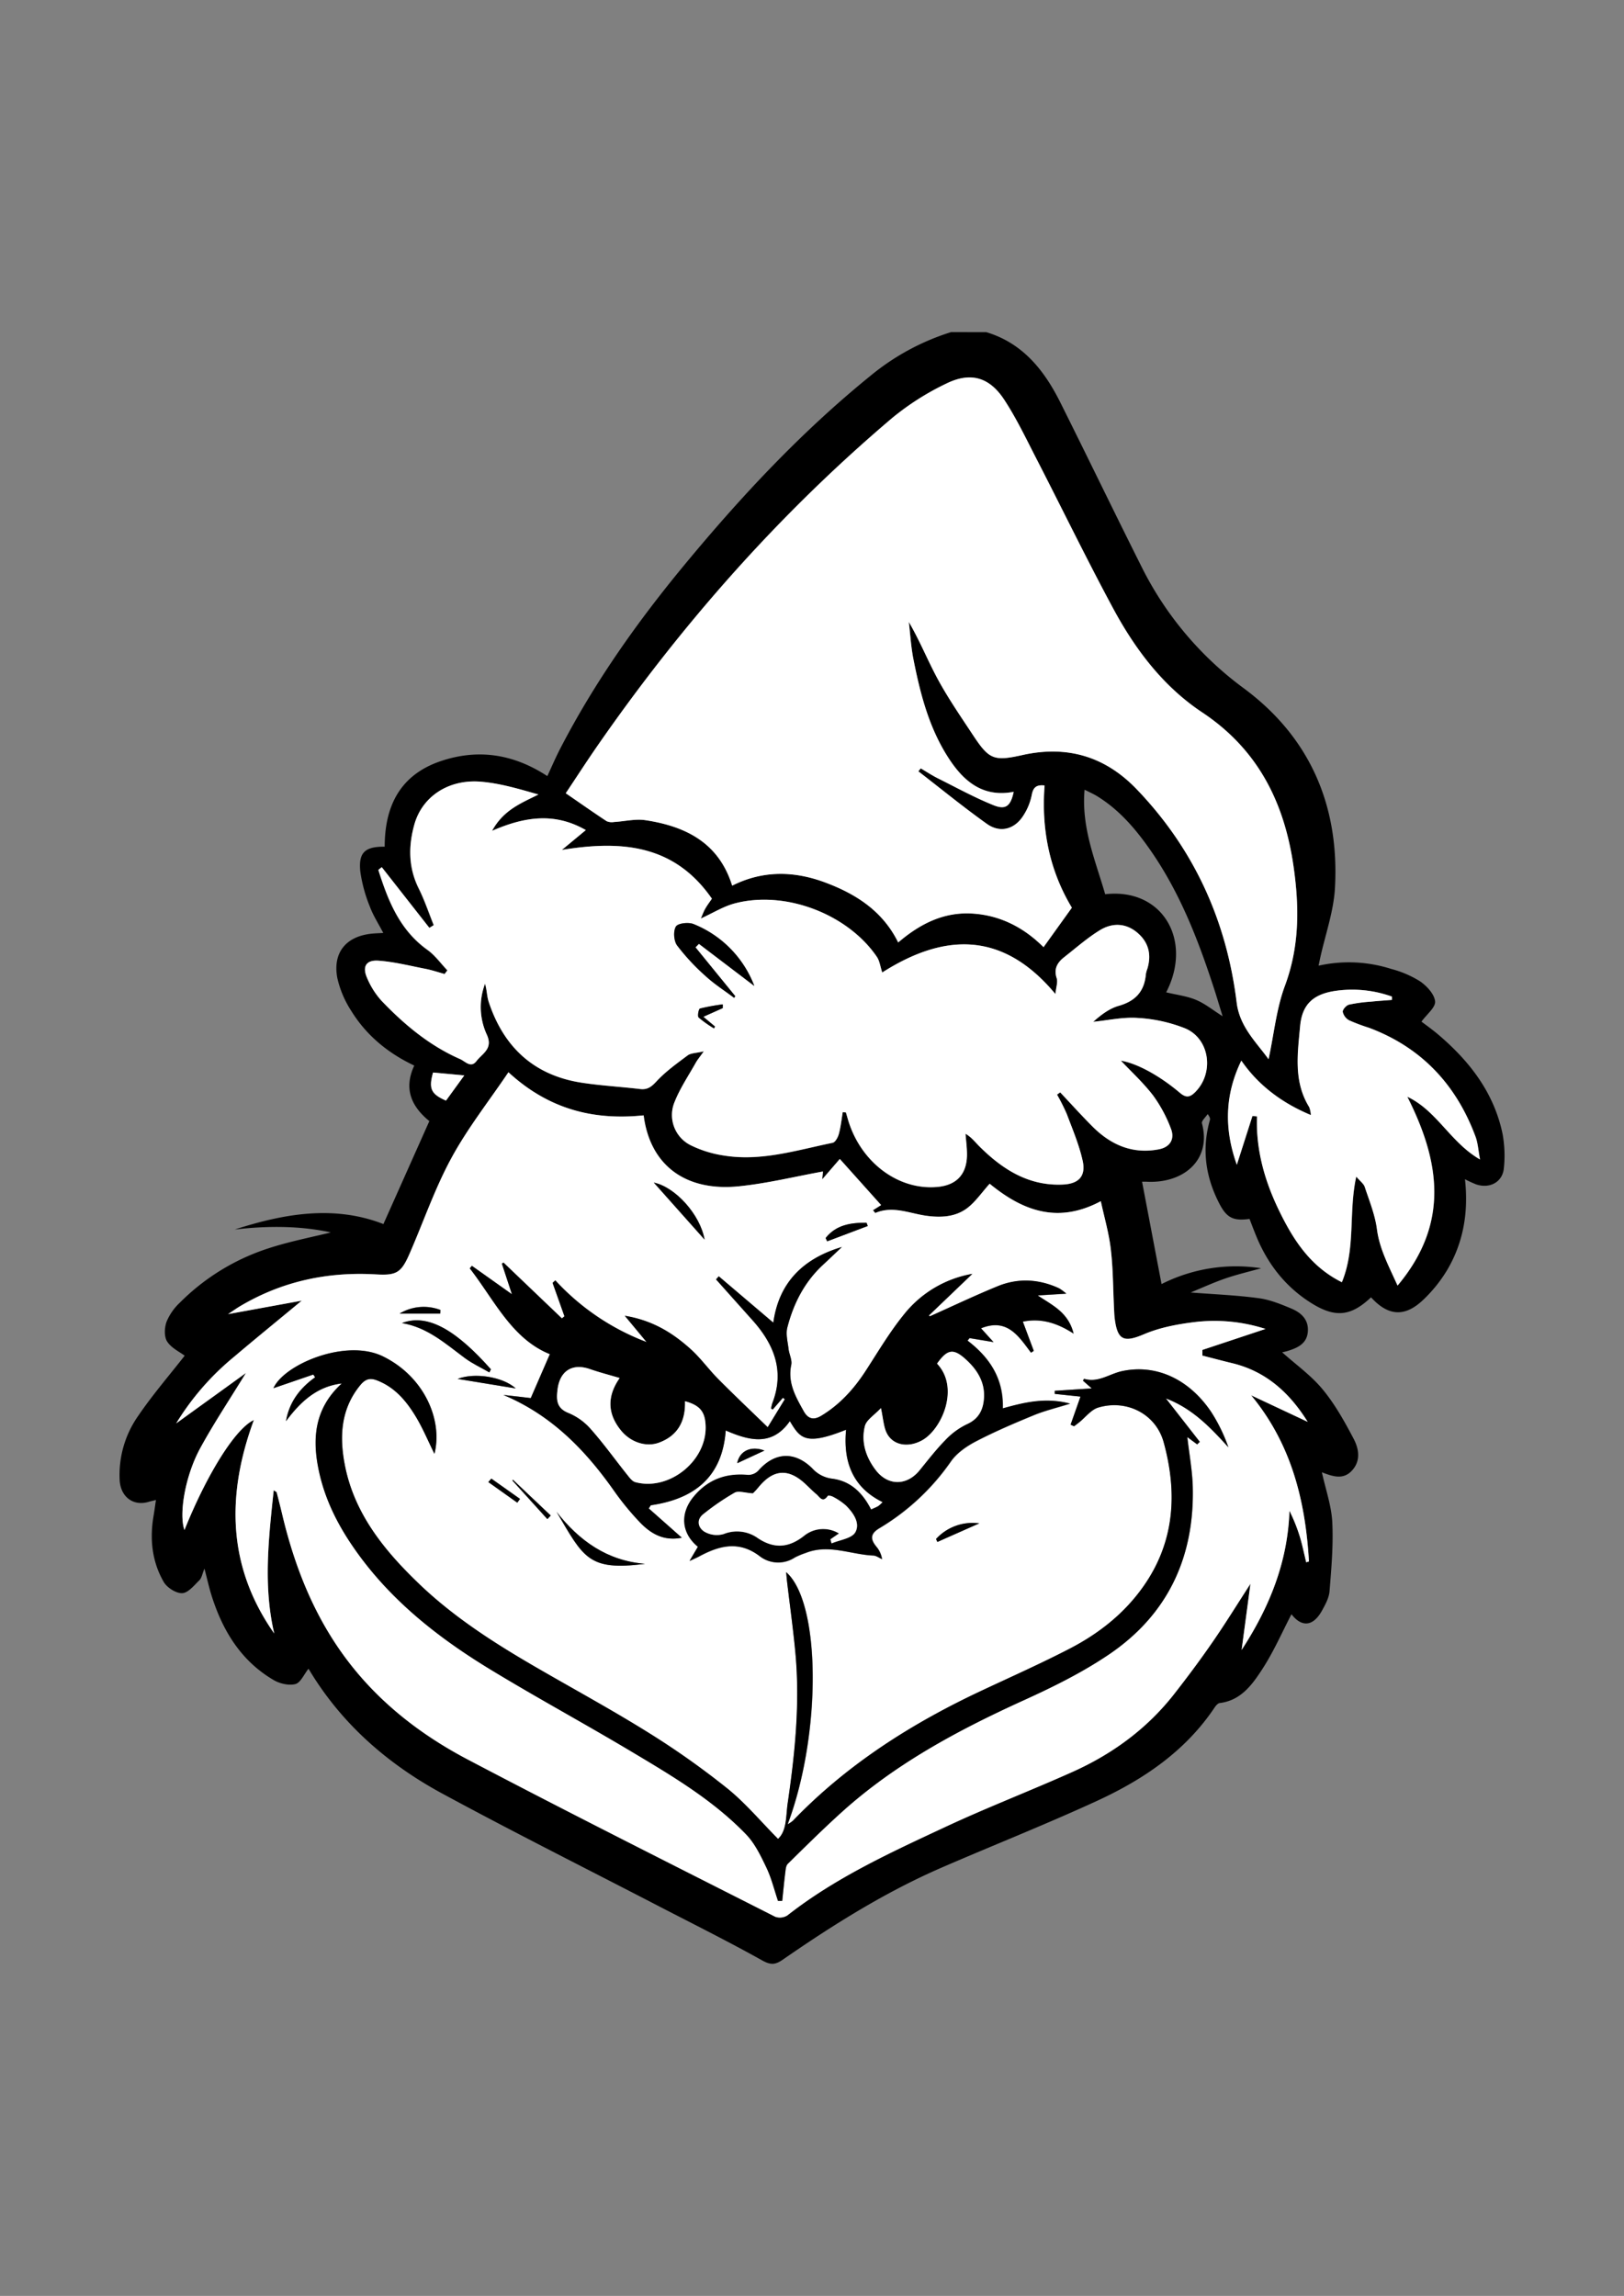
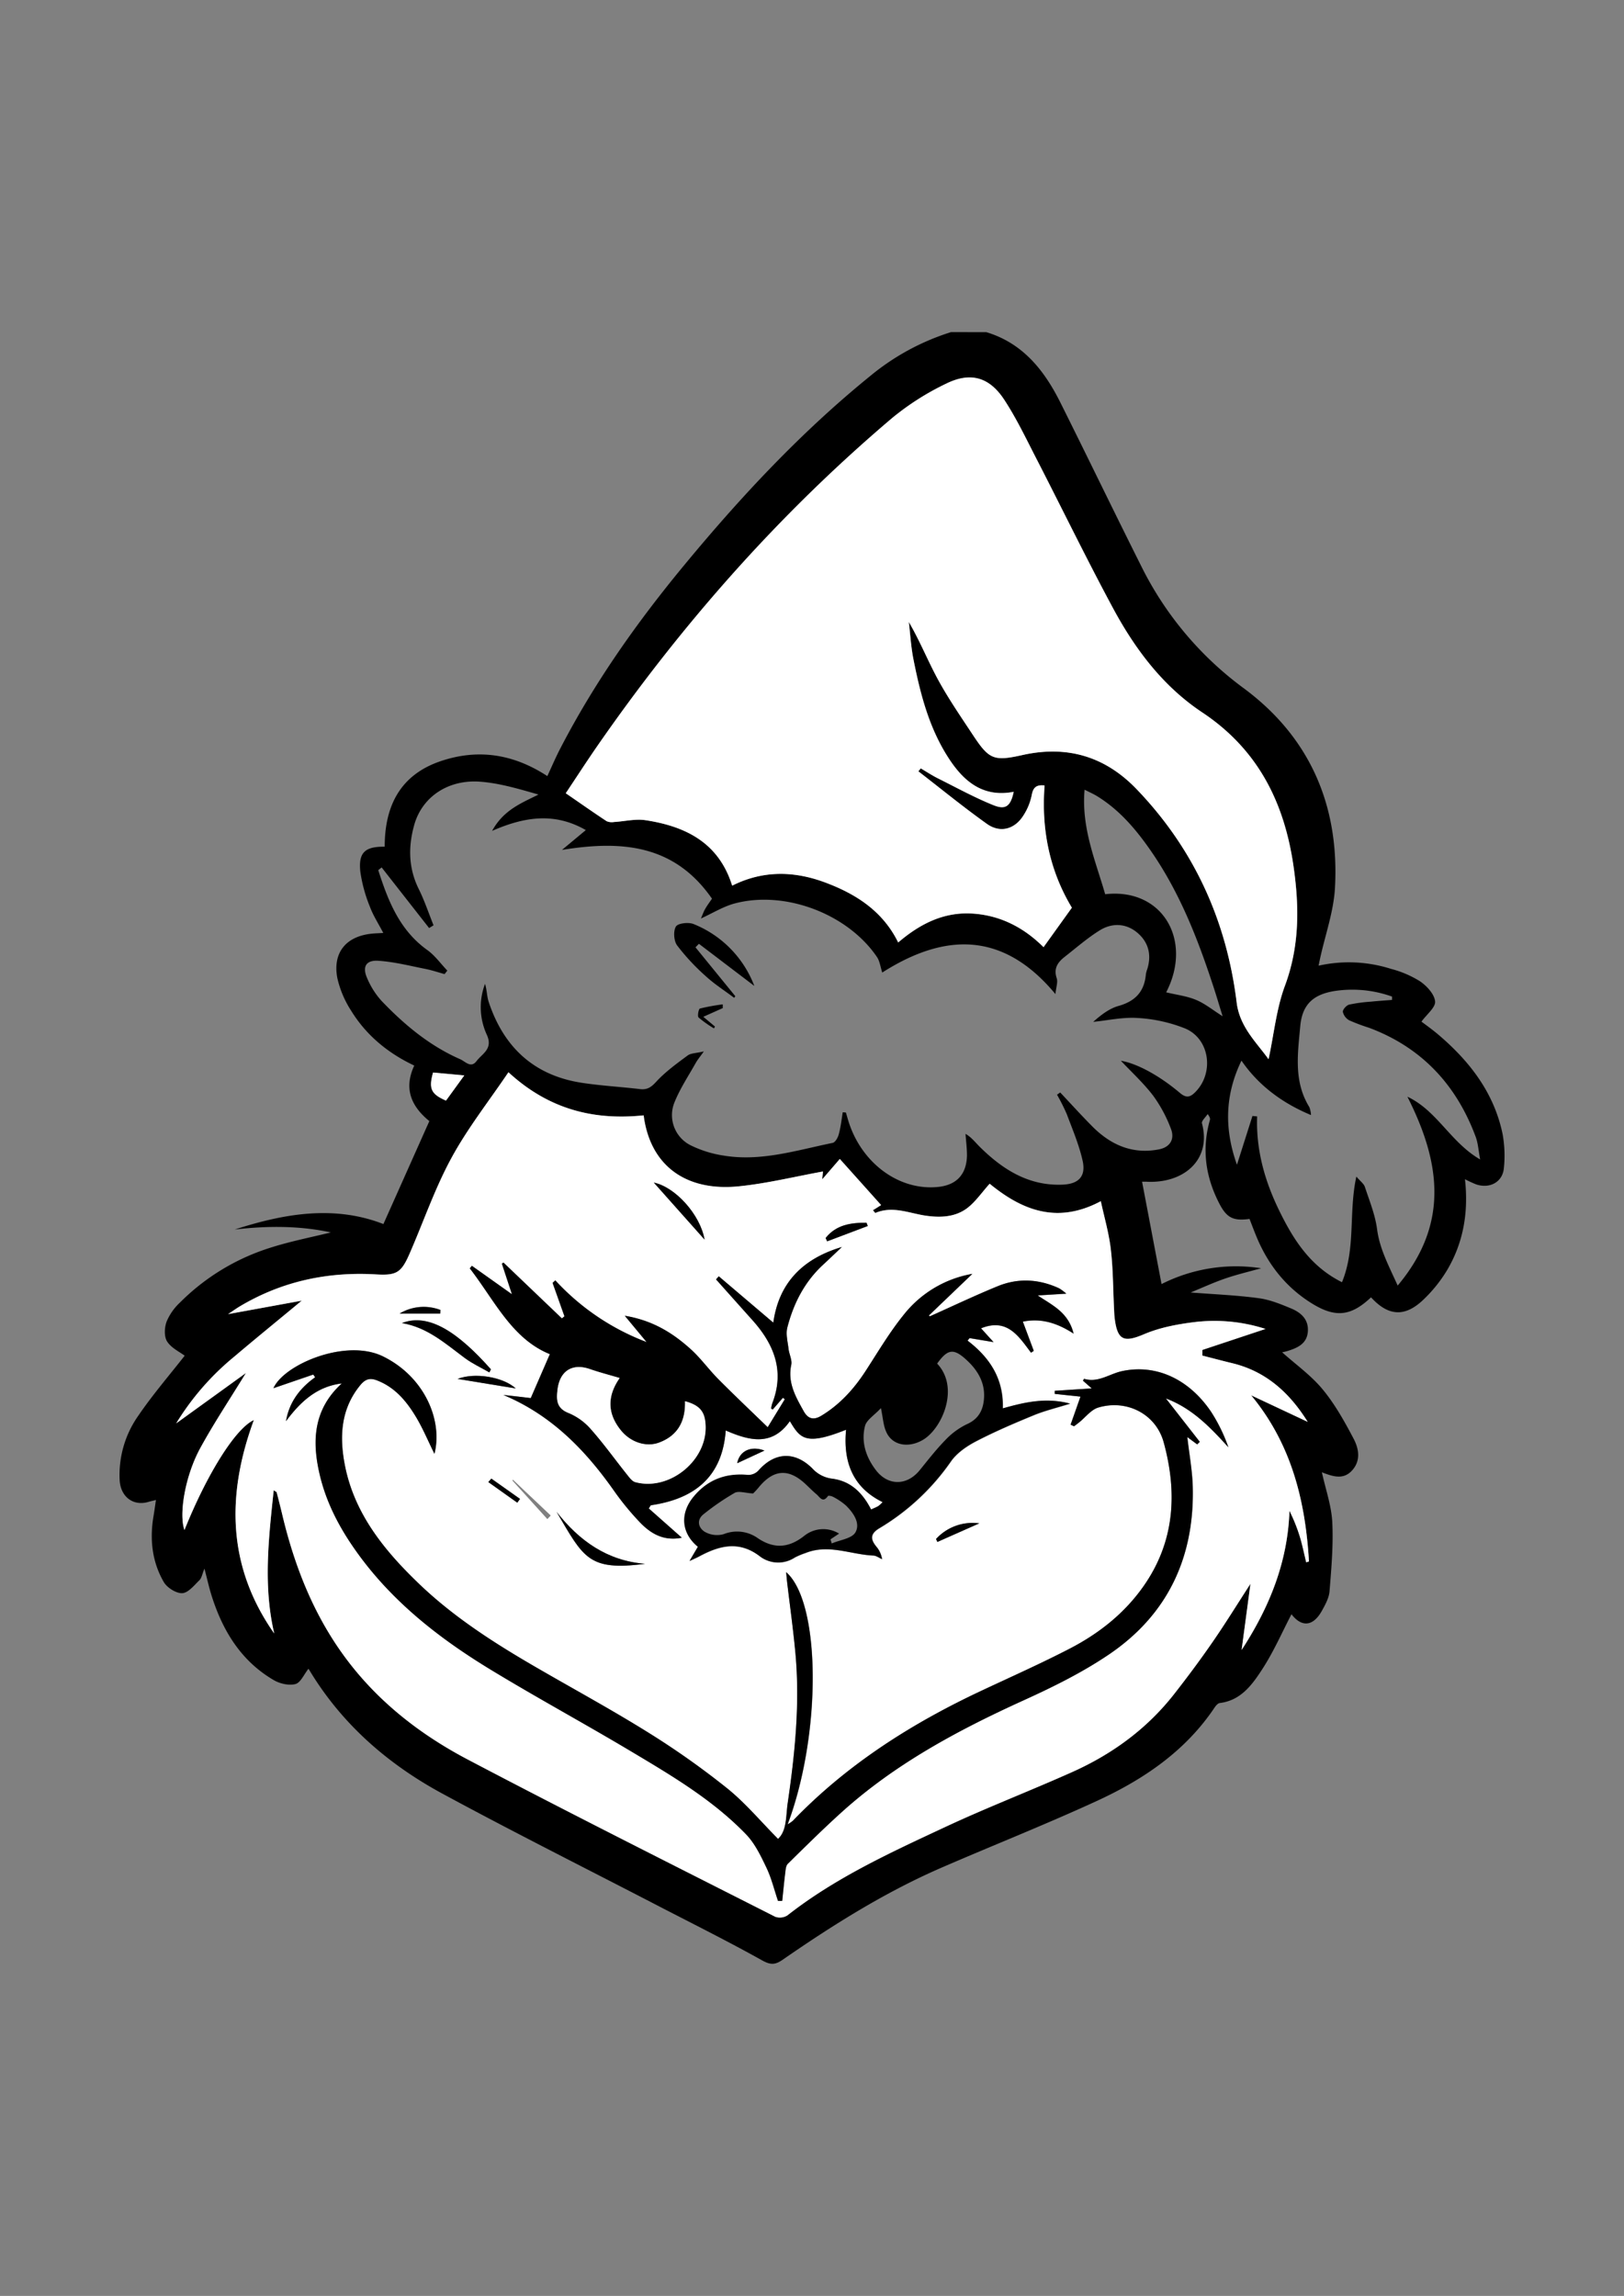
<svg xmlns="http://www.w3.org/2000/svg" id="Layer_1" data-name="Layer 1" viewBox="0 0 595.44 841.68">
  <rect x="0" y="0" width="595.44" height="841.68" fill="#808080" stroke="none" />
  <defs>
    <style>.cls-1{fill:#fff;}</style>
  </defs>
  <title>Grinch</title>
  <path d="M361.66,121.78c13.26,4,21.11,13.83,27,25.54,10,20,19.74,40.21,29.78,60.23A123.6,123.6,0,0,0,456,252.3c24.33,18,35.1,43.1,33.47,73.11-.47,8.73-3.58,17.33-5.47,26-.15.68-.28,1.35-.54,2.61a50.86,50.86,0,0,1,26.58,1.18,38,38,0,0,1,10.62,4.55c2.48,1.71,5.27,4.71,5.52,7.37.21,2.2-3.08,4.73-5,7.41,1.42,1.08,3.83,2.78,6.08,4.68,11.56,9.8,20.53,21.37,23.67,36.55a44.29,44.29,0,0,1,.47,12.42c-.42,5.14-5.17,7.73-10.21,6a43,43,0,0,1-4.06-1.88c1.34,12-.53,23.24-6.61,33.43a52,52,0,0,1-8.58,10.68c-6.82,6.56-12.94,6.12-19.25-.81-7.4,7-13.14,7.59-21.87,2.13-9.47-5.92-16-14.3-20.2-24.53-.87-2.11-1.67-4.25-2.48-6.33-6,.79-8.38-.38-11.14-5.77-5-9.72-6.42-19.85-3.39-30.48.15-.51,0-1.11-.82-2.2-.74,1.15-2.33,2.52-2.09,3.41,3.6,13.52-6.9,22.2-20.55,21.38-.56,0-1.12,0-1.41,0l7.14,37.53a60.5,60.5,0,0,1,36.52-5.8c-4.38,1.23-8.82,2.27-13.11,3.74s-8.38,3.36-12.72,5.14c8.67.69,16.89,1,25,2.11,4.05.54,8,2.16,11.84,3.76,3.59,1.5,6.45,4,6.11,8.48s-3.83,6-7.56,7.14c-.68.2-1.37.34-1.85.45,5,4.48,10.59,8.45,14.82,13.56,4.51,5.45,8.05,11.8,11.36,18.09,1.93,3.66,2.76,8.09-.62,11.73-3.2,3.45-7,2.14-11,.6,1.39,6.36,3.51,12.29,3.81,18.32.42,8.39-.33,16.85-1,25.25-.19,2.46-1.55,4.93-2.79,7.17-3.26,5.88-7.46,6.11-11.17,1.3-3.43,6.58-6.51,13.68-10.67,20.08-3.69,5.69-7.84,11.52-15.62,12.47-.68.08-1.42.93-1.87,1.6C434.64,642,419.18,652.42,402,660.3c-18.64,8.57-37.75,16.13-56.58,24.29-20.78,9-39.87,21-58.44,33.84-2.72,1.88-4.39,2-7.51.27-12.53-7-25.39-13.4-38.14-20-26.38-13.68-53-27-79.08-41.13-20-10.82-36.85-25.46-48.77-45.21a4.41,4.41,0,0,0-.39-.58c-1.64,2.05-2.88,5.11-4.79,5.6-2.41.63-5.76-.16-8-1.49-11.92-7-18.62-18-22.69-30.83-.95-3-1.61-6.06-2.65-10-.8,1.93-1,3.42-1.84,4.24-1.93,1.88-4.11,4.65-6.3,4.76s-5.56-2-6.76-4.06c-4.32-7.45-5.21-15.71-3.77-24.2.31-1.81.55-3.64.89-5.9-1.22.31-2,.47-2.74.69-5.53,1.66-10.21-1.8-10.56-7.9A37.62,37.62,0,0,1,50.71,519c5.3-7.78,11.5-14.95,17-22-1.79-1.37-4.9-2.8-6.44-5.22-1.15-1.81-1-5.14-.15-7.36a20.23,20.23,0,0,1,4.9-6.94,81,81,0,0,1,32.44-19.85c7.57-2.48,15.46-4,22.84-5.82-11.36-2.48-23.25-2.46-35.22-1.07,18.22-5.89,36.52-9,54.5-2L157.42,411c-6-4.91-9.75-11.31-5.53-20.36-9.52-4.49-17.52-11-23.07-20a37,37,0,0,1-5.15-12.15c-1.74-9.33,3.26-15.27,12.67-16.21,1.27-.13,2.56-.16,4.19-.26-1.76-3.39-3.73-6.41-4.94-9.7a53.86,53.86,0,0,1-3.48-12.79c-.73-7,1.7-9.21,8.94-9.13,0-14.92,5.68-26.35,20.55-31.37,13.63-4.6,26.61-2.67,39.08,5.49,1.61-3.44,3.11-7,4.86-10.33,12.49-24.1,28.06-46.13,45.32-67,20.74-25.09,42.88-48.81,68.23-69.37a87.43,87.43,0,0,1,29.62-16.07ZM186.42,393.09c-7.28,10.79-15.08,20.66-21,31.56-6.05,11.16-10.2,23.35-15.3,35-3,6.86-4.73,8-12.23,7.53-17.85-1.05-34.56,2.53-50,11.73-1.11.66-2.17,1.43-4.28,2.82l27-4.93c-8.78,7.27-16.84,13.82-24.75,20.54A97,97,0,0,0,64.6,521.81l25.57-18.46c-6,9.78-11.81,18.47-16.78,27.62-5.56,10.22-7.82,24.17-5.75,29.93,8.24-20.49,18.66-37.22,25.45-40.32C83,548,83.3,574.28,100.56,598.84c-4.07-17.44-2.06-34.8-.19-52.51.68.48,1,.6,1.09.79q1,4,2,7.93c5,21.22,13.17,41,27.3,57.89,11.32,13.57,25.33,24,40.76,32.1,37.36,19.64,75.09,38.57,112.74,57.65a5.13,5.13,0,0,0,4.49-.53c17.57-13.78,37.72-23,57.74-32.34,15.34-7.16,31.17-13.27,46.63-20.18,14.77-6.61,27.59-16,37.59-28.85,4.74-6.11,9.39-12.31,13.79-18.68,4.6-6.66,8.84-13.57,14-21.49l-3.24,24.25c10.14-15.57,16.9-32.16,17.53-51a61.22,61.22,0,0,1,3.8,9.44c.94,3.1,1.58,6.29,2.35,9.44l1-.32c-1.3-22.15-6.39-43-21.2-60.91l20.73,9.73c-6.6-10.6-15.22-18.48-27.6-21.48-3.69-.89-7.35-1.86-11-2.8l0-2.08L464,487.19a61,61,0,0,0-25.74-2.53c-6.36.77-12.91,2-18.75,4.47-7.28,3.1-9.73,2.35-10.77-5.71-.16-1.27-.19-2.57-.26-3.85-.36-7.17-.33-14.38-1.17-21.49-.71-6-2.43-11.89-3.67-17.71-16.33,8.74-29.35,2.93-40.75-6.4-2.86,3.19-5.11,6.57-8.16,8.89-4.43,3.37-9.84,3.6-15.28,2.82-6.11-.88-12.14-3.66-18.45-1-.08,0-.34-.37-.91-1l3-1.89-15.14-16.9-6.46,7.48.28-2.89c-10.23,1.85-20.42,4.37-30.75,5.42-19.78,2-32.68-7.88-35-26C217.77,410.78,201.26,406.76,186.42,393.09ZM336.72,282.77l.89-1.11c2.09,1.22,4.12,2.57,6.28,3.65,6.78,3.39,13.45,7.07,20.47,9.88,4.48,1.8,6.21.22,7.33-4.93-10.8,2.09-17.83-3.3-23.42-11.66-7.51-11.24-10.79-24-13.36-37-.89-4.48-1.14-9.09-1.68-13.63,4.14,7.1,7.07,14.43,10.81,21.32s8.26,13.45,12.61,20c6,9.05,7.6,9.87,18.18,7.5,16.45-3.67,30.43.45,42,12.57,21,21.91,32.92,48.13,36.61,78.14,1.1,9,7.28,14.61,11.69,20.79,1.94-9.13,2.83-18.44,6-26.92,5.36-14.43,5.3-28.75,3.18-43.62-3.37-23.63-13.08-43-33.53-56.62-14.42-9.58-24.66-23.26-32.76-38.33-9.72-18.07-18.69-36.54-28.08-54.79-3.74-7.26-7.27-14.7-11.74-21.51-5.44-8.29-12.34-10.27-21.26-5.88a97,97,0,0,0-19.89,12.67c-41.56,35.25-77.3,75.8-108.3,120.57-4.07,5.88-7.94,11.89-11.3,16.92,5.22,3.6,10,7,15,10.25a4.88,4.88,0,0,0,2.74.29c3.84-.22,7.79-1.23,11.5-.66,14.69,2.25,26.86,8.23,31.78,24,11.27-5.66,22.72-5.44,34.23-1.12,11.3,4.24,21,10.52,26.64,21.94,8.13-6.93,16.77-11.28,27.36-10.58s19.05,5.44,25.93,12.31L393,332.77c-8.2-13.64-11.22-28.7-10-44.81-2.84-.29-4.17.54-4.71,3.51a21.52,21.52,0,0,1-3.29,7.85c-3.2,4.79-8.42,6.1-13.13,2.74C353.26,295.92,345.08,289.22,336.72,282.77ZM214.79,304.31c-11.33-6.5-22.3-5-34.36.29,4.22-7.69,10.64-10.12,17-13.32-7-2-14.08-4.14-21.24-4.7C164.46,285.65,155,292,152,302c-2.35,8.07-2.35,16.08,1.53,23.91,2.12,4.28,3.64,8.86,5.43,13.31l-1.63,1L139.93,318l-1.24,1c3.58,11.21,7.79,22,18,29.3,2.8,2,4.9,5,7.32,7.52L163,357.11c-2.3-.64-4.58-1.41-6.92-1.88-5.74-1.14-11.47-2.61-17.27-3-4.6-.34-6.07,2.16-4.2,6.36a29.38,29.38,0,0,0,5.25,8.3c8.38,8.77,17.62,16.49,28.87,21.42,1.89.83,3.93,3.44,6,.68s6.17-4.43,3.74-9.69a24.12,24.12,0,0,1-.64-18.6c.71,2.19.66,4.53,1.36,6.63,5.5,16.58,16.59,26.93,34.09,29.62,7.09,1.09,14.28,1.47,21.41,2.32,2.73.32,4.16-.79,6-2.8,3.35-3.61,7.45-6.58,11.44-9.53,1.19-.88,3.07-.82,5.93-1.49-1.51,2.13-2.32,3.08-2.92,4.14-2.65,4.73-5.7,9.3-7.74,14.28a12.38,12.38,0,0,0,6.07,16.12,41.28,41.28,0,0,0,11.8,3.64c13.71,2.29,26.78-1.94,40-4.64,1-.2,2-2,2.3-3.29.7-2.59,1-5.29,1.42-7.94l1.16.09c.22.77.45,1.53.67,2.3,4.5,15.8,18.43,26.39,32.94,25,6.89-.64,10.64-4.57,10.78-11.55,0-2.64-.34-5.29-.53-7.93,2.2,1.27,3.51,3.06,5.07,4.61,8.51,8.46,18.15,14.61,30.74,14,5.8-.3,8.38-3.16,7.12-8.78-1.3-5.8-3.67-11.38-5.78-17a73.28,73.28,0,0,0-3.6-7.18l1.16-.82c3.91,4.14,7.73,8.37,11.74,12.41,6.75,6.81,14.75,10.35,24.48,8.45,4.07-.79,5.91-3.77,4.33-7.68a51.1,51.1,0,0,0-6.46-12c-3.58-4.68-8-8.72-11.83-12.8,5.56.9,13.74,5.12,21.63,11.78,2.16,1.82,3.56,1.73,5.44-.09,7.19-6.95,5.66-19.64-3.49-23.52a55.35,55.35,0,0,0-17.38-3.85c-5.39-.39-10.9.88-16.35,1.41,2.84-2.52,5.88-4.88,9.3-5.84,6.13-1.72,9.45-5.27,10-11.55a10.58,10.58,0,0,1,.56-2.07c1.57-5.21.38-9.8-3.73-13.25s-9.21-3.63-13.7-.86-8.71,6.47-13,9.82c-2.53,2-4,4.27-2.81,7.78.46,1.42-.22,3.22-.48,5.79-19.45-23.44-41.05-22.2-63.49-7.9-.7-2.13-.92-4.24-2-5.78C310.73,335,287.85,326.31,269.4,331.2c-4.15,1.1-8,3.5-12.41,5.53.63-1.44,1-2.59,1.64-3.64.69-1.21,1.54-2.33,2.42-3.63-13.84-19.94-33.23-21.43-55-17.88ZM459.21,409.12l1.72.16c-.45,12.23,2.78,23.58,8,34.33s11.48,20.67,23.11,26.45c5.14-12.52,2.37-25.5,5.27-38.72,1.46,1.72,2.73,2.61,3.12,3.78,1.69,5.12,3.79,10.25,4.48,15.53.94,7.18,4.19,13.18,7.55,20.64,19.26-22.93,15.45-45.73,3.57-69.23,10.86,5.06,15.81,16.73,26.67,23-.62-3.24-.76-6-1.67-8.39-7.1-19.06-19.83-32.69-39.07-39.89a68.77,68.77,0,0,1-7.24-2.72,4.75,4.75,0,0,1-2.36-3.11c-.09-.82,1.3-2.4,2.29-2.65a55.78,55.78,0,0,1,8-1.09c2.57-.27,5.16-.43,7.74-.64l0-1.22a43.1,43.1,0,0,0-21-2.05c-7.56,1.2-11.9,4.63-12.65,12.88-.93,10.23-2.46,20.3,3.34,29.71a9.79,9.79,0,0,1,.6,2.89c-10.88-4.51-19.44-11.14-25.5-19.95-5.89,12.2-6.5,24.58-1.65,38.17Zm-31.63-45.33c3.81.92,7.58,1.36,10.95,2.77s6.14,3.73,9.75,6C447,368.5,446,365,444.81,361.44c-5.63-17.23-12.19-34-22.56-49.1-5.5-8-11.64-15.33-20-20.47-1.37-.84-2.86-1.48-4.59-2.37-1.23,14,4,26,7.55,38.32C426.29,325.42,437.41,344.78,427.58,363.79Zm-264.06,39.7,6.7-9.24-11.45-1.06C157.12,399.1,158,401.08,163.52,403.49Z" />
  <path class="cls-1" d="M186.42,393.09c14.84,13.67,31.35,17.69,49.56,15.8,2.31,18.17,15.21,28.06,35,26,10.33-1.05,20.52-3.57,30.75-5.42l-.28,2.89,6.46-7.48,15.14,16.9-3,1.89c.57.65.83,1.05.91,1,6.31-2.7,12.34.09,18.45,1,5.44.78,10.85.55,15.28-2.82,3-2.32,5.29-5.7,8.16-8.89,11.4,9.33,24.42,15.13,40.75,6.4,1.25,5.82,3,11.71,3.67,17.71.84,7.11.81,14.33,1.17,21.49.06,1.29.09,2.58.26,3.85,1,8.06,3.48,8.81,10.77,5.71,5.84-2.49,12.39-3.7,18.75-4.47A61,61,0,0,1,464,487.19l-23.15,7.69,0,2.08c3.68.94,7.34,1.91,11,2.8,12.38,3,21,10.88,27.6,21.48l-20.73-9.73c14.81,17.92,19.9,38.76,21.2,60.91l-1,.32c-.77-3.15-1.41-6.34-2.35-9.44a61.22,61.22,0,0,0-3.8-9.44c-.62,18.84-7.39,35.44-17.53,51l3.24-24.25c-5.12,7.92-9.37,14.83-14,21.49-4.39,6.37-9,12.56-13.79,18.68-10,12.88-22.82,22.25-37.59,28.85-15.46,6.92-31.28,13-46.63,20.18-20,9.34-40.16,18.55-57.74,32.34a5.13,5.13,0,0,1-4.49.53c-37.65-19.09-75.39-38-112.74-57.65-15.42-8.11-29.43-18.53-40.76-32.1-14.13-16.93-22.27-36.67-27.3-57.89q-.94-4-2-7.93c0-.19-.41-.31-1.09-.79-1.87,17.71-3.89,35.08.19,52.51C83.3,574.28,83,548,93.08,520.58c-6.78,3.1-17.21,19.84-25.45,40.32-2.07-5.76.2-19.71,5.75-29.93,5-9.15,10.79-17.84,16.78-27.62L64.6,521.81a97,97,0,0,1,21.29-24.44c7.92-6.72,16-13.27,24.75-20.54l-27,4.93c2.11-1.39,3.16-2.16,4.28-2.82,15.42-9.19,32.13-12.78,50-11.73,7.51.44,9.23-.67,12.23-7.53,5.11-11.68,9.25-23.87,15.3-35C171.34,413.75,179.14,403.87,186.42,393.09Zm133,160.3c-3.16-6.21-7.57-10.45-14.23-11.25a11.71,11.71,0,0,1-7.29-3.79c-6.49-6.41-13.84-5.92-19.76.86a5.08,5.08,0,0,1-3.72,1.56c-8.05-.76-14.81,1.75-19.95,7.92s-4.49,13.49,1.51,18.42l-3.07,5.2c1.85-.88,2.7-1.24,3.51-1.67,7.32-3.95,14.5-5.87,22.07-.2a11.06,11.06,0,0,0,13,.59,27.92,27.92,0,0,1,4-1.67c8.38-3.35,16.51.58,24.76.95,1.1,0,2.16.87,3.24,1.33a9.16,9.16,0,0,0-2-4.48c-2.25-2.72-2.51-4.76,1-6.86a84.61,84.61,0,0,0,26.22-24.46c2.18-3.13,5.8-5.61,9.26-7.42,6.86-3.57,14-6.62,21.16-9.56,4-1.65,8.26-2.66,13.32-4.24-8.89-2.34-16.63-.52-24.69,1.75.33-10.93-4.81-18.66-12.92-24.85l.73-.92,8.79,1.46L359.69,487c9.63-3.88,13.8,2.91,18.33,8.94l1-.68-4-10.7c6.53-1.34,12.46.35,18.61,4.39-2-7.9-7.84-10.39-13.17-14l10.49-.65a19.33,19.33,0,0,0-2.6-1.94c-7.4-3.43-15-3.87-22.57-.78-8.36,3.43-16.53,7.32-24.78,11l-.5-.21,16-15.32a41,41,0,0,0-25.16,15c-5.21,6.44-9.46,13.68-14,20.65-4.3,6.6-9.45,12.28-16.24,16.38-2.76,1.67-4.85,1.18-6.43-1.68-2.94-5.29-6-10.47-4.56-17,.38-1.8-.75-3.88-1-5.86-.3-2.61-1.06-5.41-.44-7.83,2.24-8.75,6.25-16.64,13-22.91,2.35-2.18,4.68-4.4,7-6.6-14.1,4.19-23.11,13-25.14,27.74l-20-17-1,1.13q6.7,7.52,13.4,15c7.9,8.83,11.81,18.61,7.23,30.41a13.35,13.35,0,0,0-.44,1.95l.6.34,3.73-4.3.69.54-6.27,10.26c-6.45-6.26-12.37-11.84-18.09-17.61-3.54-3.57-6.5-7.73-10.22-11.08-6.53-5.87-13.86-10.49-24.08-12.17l8,9.65a87.52,87.52,0,0,1-33.41-22.63l-1,.92L207,482.55l-.95.77-21.41-20.46-.59.38,3.64,11.23L173,464.05l-.77.93c9.06,11.68,15.42,25.82,29.36,31.45l-7,16.11-4.55-.54-5.49-.61c17.63,7.4,30.09,20.21,40.68,35.29a100.44,100.44,0,0,0,9.28,11.3c4,4.21,8.76,7.09,15.47,5.75L237.87,553l.75-1.16c16-2.31,26.23-10.36,27.47-27.42,8.84,3.85,17.05,5.81,23.51-3.41,3.77,6.24,5.6,9.18,20.61,3.14-1.09,11.66,2.3,21.09,13.41,26.54a11.92,11.92,0,0,1-1.56,1.43C321.33,552.54,320.52,552.85,319.38,553.39ZM104.86,521c5.22-7,11.22-12.73,20.49-13.87-10.34,9.42-11,21-8.08,33.45,2.24,9.52,6.54,18.07,12,26.09,13.23,19.45,31.26,33.62,51.08,45.62,16.71,10.13,33.9,19.46,50.68,29.47,15.06,9,30.26,17.91,42.56,30.66,3.24,3.36,5.41,7.91,7.46,12.2,1.85,3.86,2.86,8.11,4.24,12.19l1.55,0c.35-3.39.66-6.78,1.09-10.16.15-1.17.21-2.68.94-3.4,6.43-6.35,12.87-12.72,19.57-18.78,19.74-17.87,42.85-30.24,66.93-41.19,10.82-4.92,21.64-10.26,31.43-16.92,21.35-14.52,31.18-35.47,30.56-61.2-.15-6.08-1.29-12.14-2-18.38L439,529.5l.94-.93L427.5,512.66c9.66,3.64,16.3,10.59,22.91,17.9a60.59,60.59,0,0,0-6.27-12.9c-8.2-12.21-20.34-17.67-32.75-15-4.6,1-8.72,4.35-13.85,2.81-.07,0-.28.43-.44.68l3.22,2.84-13.57.87,0,1.13,9.44,1-3.62,10.32,1.24.59c.63-.47,1.27-.93,1.89-1.43,2.32-1.86,4.35-4.64,7-5.43,10.37-3.1,21.11,2.29,24,12.74,5.06,18.46,4.08,36.41-7.38,52.74-7,10-16.38,17.37-27.08,22.91-10.45,5.41-21.22,10.22-31.9,15.21-25.87,12.09-49.67,27.16-69.59,47.88a13.81,13.81,0,0,1-1.93,1.31c12.5-33.2,12.22-81.37-.55-92.45.11,1.21.18,2.19.3,3.16,1,8.84,2.28,17.66,3.1,26.51,1.7,18.44-.16,36.75-2.83,55-.69,4.69-.26,10.12-3.54,13.12-6.37-6.42-12-13.19-18.72-18.59A297.74,297.74,0,0,0,237.31,635c-13.66-8.5-27.84-16.16-41.75-24.26-15.19-8.84-29.93-18.36-42.6-30.67-12.32-12-22.95-25.23-26.43-42.57-2.11-10.47-1.75-20.91,5.68-29.85,1.75-2.1,3.39-2.61,6-1.63,6.43,2.44,10.62,7.35,14,12.88,2.73,4.44,4.74,9.33,7.09,14.06,3.08-12.33-3.66-28.28-18.88-35.73-13.65-6.68-36.32,3-40.15,11.66l14.59-5,.69,1C109.9,509,106,514.1,104.86,521Zm74.56-17.88L180,502c-12-13.48-22.74-20.74-32.65-16.92,9.35,1.55,16,7.57,23.11,12.85C173.24,499.93,176.43,501.4,179.42,503.13Zm57.09,70.17c-13.89-1.12-24.13-8.44-32.45-19.06C214,571.11,215.7,576,236.51,573.3Zm3.21-139.77,18.61,20.9C256.75,445.25,247.57,435.13,239.72,433.54ZM189.1,509c-4.79-4.33-15.16-5.9-21.32-3.49Zm113.62-55.15.52,1.22,14.89-5.62-.46-1.19C312,448.22,306.59,449,302.72,453.85Zm56.35,104.61a18.15,18.15,0,0,0-15.86,5.73l.48,1.09Zm-158.38-1.56,1.24-1.31-13.86-13.12-.21.27Zm-39.29-75.34.1-1.35a17.19,17.19,0,0,0-15,1.31Zm118.9,50.21c-5-1.86-9.14.12-10,4.64ZM180.14,542.05l-1.09,1.28,10.62,7.55,1-1.38Z" />
  <path class="cls-1" d="M336.72,282.77c8.36,6.46,16.55,13.16,25.15,19.28,4.72,3.36,9.93,2.05,13.13-2.74a21.52,21.52,0,0,0,3.29-7.85c.54-3,1.87-3.8,4.71-3.51-1.24,16.11,1.79,31.18,10,44.81l-10.39,14.48c-6.88-6.87-15.43-11.62-25.93-12.31s-19.23,3.64-27.36,10.58c-5.61-11.42-15.33-17.7-26.64-21.94-11.51-4.32-23-4.54-34.23,1.12-4.92-15.79-17.1-21.77-31.78-24-3.71-.57-7.65.44-11.5.66a4.88,4.88,0,0,1-2.74-.29c-4.92-3.25-9.74-6.65-15-10.25,3.36-5,7.23-11,11.3-16.92,31-44.76,66.74-85.32,108.3-120.57a97,97,0,0,1,19.89-12.67c8.92-4.39,15.82-2.4,21.26,5.88,4.47,6.81,8,14.24,11.74,21.51,9.39,18.25,18.36,36.72,28.08,54.79,8.1,15.07,18.35,28.75,32.76,38.33,20.45,13.59,30.16,33,33.53,56.62,2.12,14.87,2.17,29.19-3.18,43.62-3.15,8.48-4,17.79-6,26.92-4.41-6.17-10.59-11.83-11.69-20.79-3.69-30-15.61-56.23-36.61-78.14-11.61-12.12-25.6-16.24-42-12.57-10.58,2.36-12.21,1.55-18.18-7.5-4.34-6.59-8.84-13.12-12.61-20s-6.67-14.22-10.81-21.32c.54,4.55.8,9.15,1.68,13.63,2.57,13,5.85,25.76,13.36,37,5.59,8.36,12.62,13.75,23.42,11.66-1.12,5.15-2.84,6.72-7.33,4.93-7-2.81-13.69-6.49-20.47-9.88-2.16-1.08-4.19-2.42-6.28-3.65Z" />
-   <path class="cls-1" d="M214.79,304.31,206,311.58c21.79-3.54,41.18-2.06,55,17.88-.88,1.3-1.73,2.42-2.42,3.63-.6,1.05-1,2.21-1.64,3.64,4.45-2,8.26-4.43,12.41-5.53,18.45-4.89,41.33,3.78,52.12,19.53,1.05,1.54,1.27,3.65,2,5.78,22.44-14.29,44-15.53,63.49,7.9.26-2.57.95-4.37.48-5.79-1.15-3.51.28-5.81,2.81-7.78,4.28-3.35,8.39-7,13-9.82s9.5-2.67,13.7.86,5.3,8,3.73,13.25a10.58,10.58,0,0,0-.56,2.07c-.54,6.28-3.86,9.83-10,11.55-3.43,1-6.46,3.32-9.3,5.84,5.46-.54,11-1.8,16.35-1.41A55.35,55.35,0,0,1,434.56,377c9.15,3.88,10.68,16.57,3.49,23.52-1.88,1.81-3.28,1.91-5.44.09-7.89-6.66-16.07-10.88-21.63-11.78,3.84,4.08,8.25,8.13,11.83,12.8a51.1,51.1,0,0,1,6.46,12c1.58,3.91-.26,6.89-4.33,7.68-9.73,1.89-17.74-1.65-24.48-8.45-4-4-7.83-8.27-11.74-12.41l-1.16.82a73.28,73.28,0,0,1,3.6,7.18c2.11,5.6,4.48,11.18,5.78,17,1.26,5.62-1.32,8.48-7.12,8.78-12.59.64-22.23-5.51-30.74-14-1.56-1.55-2.87-3.34-5.07-4.61.19,2.64.58,5.29.53,7.93-.13,7-3.88,10.91-10.78,11.55-14.51,1.36-28.44-9.23-32.94-25-.22-.77-.45-1.54-.67-2.3l-1.16-.09c-.45,2.65-.72,5.36-1.42,7.94-.34,1.25-1.33,3.09-2.3,3.29-13.18,2.69-26.25,6.92-40,4.64a41.28,41.28,0,0,1-11.8-3.64,12.38,12.38,0,0,1-6.07-16.12c2-5,5.09-9.55,7.74-14.28.6-1.06,1.4-2,2.92-4.14-2.86.67-4.74.61-5.93,1.49-4,3-8.09,5.92-11.44,9.53-1.87,2-3.3,3.13-6,2.8-7.13-.85-14.32-1.23-21.41-2.32-17.5-2.7-28.6-13-34.09-29.62-.69-2.09-.65-4.43-1.36-6.63a24.12,24.12,0,0,0,.64,18.6c2.43,5.27-1.64,6.92-3.74,9.69s-4.13.15-6-.68c-11.25-4.93-20.49-12.65-28.87-21.42a29.38,29.38,0,0,1-5.25-8.3c-1.87-4.2-.4-6.7,4.2-6.36,5.8.43,11.53,1.9,17.27,3,2.34.47,4.62,1.24,6.92,1.88l1.06-1.36c-2.42-2.54-4.52-5.52-7.32-7.52-10.25-7.33-14.47-18.08-18-29.3l1.24-1,17.46,22.26,1.63-1c-1.79-4.45-3.31-9-5.43-13.31C149.7,318.1,149.7,310.09,152,302c2.91-10,12.41-16.37,24.17-15.44,7.16.57,14.2,2.7,21.24,4.7-6.39,3.2-12.8,5.64-17,13.32C192.49,299.31,203.46,297.81,214.79,304.31Zm61.77,57.13a39.59,39.59,0,0,0-22.27-22.66c-1.84-.77-5.75-.34-6.5.89-1,1.67-.79,5.27.43,6.92a78.88,78.88,0,0,0,10.49,11.27c3.21,2.94,6.93,5.32,10.43,7.95l.42-.6L255,347.29l1.28-1.27ZM265,369.57,265,368.2a74.59,74.59,0,0,0-8.31,1.51c-.48.14-1,2.8-.5,3.28a40.58,40.58,0,0,0,5.64,4l.36-.68-4.27-3.57Z" />
-   <path class="cls-1" d="M459.21,409.12,453.47,427c-4.85-13.6-4.24-26,1.65-38.17,6.06,8.8,14.63,15.43,25.5,19.95a9.79,9.79,0,0,0-.6-2.89c-5.8-9.4-4.27-19.48-3.34-29.71.75-8.25,5.09-11.68,12.65-12.88a43.1,43.1,0,0,1,21,2.05l0,1.22c-2.58.21-5.16.37-7.74.64a55.78,55.78,0,0,0-8,1.09c-1,.25-2.38,1.82-2.29,2.65a4.75,4.75,0,0,0,2.36,3.11,68.77,68.77,0,0,0,7.24,2.72c19.24,7.2,32,20.83,39.07,39.89.91,2.43,1,5.15,1.67,8.39-10.86-6.23-15.81-17.91-26.67-23,11.87,23.5,15.68,46.3-3.57,69.23-3.36-7.46-6.61-13.46-7.55-20.64-.69-5.29-2.79-10.41-4.48-15.53-.39-1.18-1.66-2.06-3.12-3.78-2.9,13.21-.13,26.2-5.27,38.72-11.62-5.78-17.92-15.71-23.11-26.45s-8.43-22.1-8-34.33Z" />
  <path class="cls-1" d="M163.52,403.49c-5.51-2.41-6.4-4.39-4.74-10.3l11.45,1.06Z" />
  <path d="M319.38,553.39c1.15-.54,2-.85,2.68-1.28a11.92,11.92,0,0,0,1.56-1.43c-11.1-5.45-14.49-14.88-13.41-26.54-15,6-16.83,3.09-20.61-3.14-6.46,9.22-14.68,7.26-23.51,3.41-1.24,17.06-11.5,25.11-27.47,27.42l-.75,1.16L250,563.73c-6.71,1.34-11.48-1.55-15.47-5.75a100.44,100.44,0,0,1-9.28-11.3c-10.59-15.08-23-27.89-40.68-35.29l5.49.61,4.55.54,7-16.11c-13.94-5.63-20.3-19.77-29.36-31.45l.77-.93,14.68,10.42L184,463.25l.59-.38L206,483.33l.95-.77-4.36-12.27,1-.92A87.52,87.52,0,0,0,237.09,492l-8-9.65c10.21,1.68,17.54,6.3,24.08,12.17,3.72,3.34,6.68,7.51,10.22,11.08,5.73,5.77,11.64,11.36,18.09,17.61l6.27-10.26-.69-.54-3.73,4.3-.6-.34a13.35,13.35,0,0,1,.44-1.95c4.58-11.8.67-21.57-7.23-30.41q-6.71-7.51-13.4-15l1-1.13,20,17c2-14.75,11-23.55,25.14-27.74-2.34,2.2-4.66,4.42-7,6.6-6.75,6.27-10.75,14.16-13,22.91-.62,2.42.14,5.22.44,7.83.23,2,1.36,4.06,1,5.86-1.39,6.56,1.62,11.73,4.56,17,1.59,2.86,3.67,3.35,6.43,1.68,6.79-4.1,11.95-9.78,16.24-16.38,4.54-7,8.79-14.21,14-20.65a41,41,0,0,1,25.16-15l-16,15.32.5.21c8.25-3.69,16.42-7.58,24.78-11,7.53-3.09,15.16-2.65,22.57.78a19.33,19.33,0,0,1,2.6,1.94l-10.49.65c5.34,3.63,11.22,6.12,13.17,14-6.16-4-12.08-5.73-18.61-4.39l4,10.7-1,.68c-4.53-6-8.71-12.82-18.33-8.94l4.54,5.05-8.79-1.46-.73.92c8.11,6.2,13.25,13.92,12.92,24.85,8.07-2.27,15.8-4.09,24.69-1.75-5.06,1.58-9.32,2.6-13.32,4.24-7.16,2.95-14.3,6-21.16,9.56-3.47,1.8-7.08,4.29-9.26,7.42a84.61,84.61,0,0,1-26.22,24.46c-3.51,2.1-3.25,4.15-1,6.86a9.16,9.16,0,0,1,2,4.48c-1.08-.46-2.14-1.29-3.24-1.33-8.25-.37-16.38-4.3-24.76-.95a27.92,27.92,0,0,0-4,1.67,11.06,11.06,0,0,1-13-.59c-7.57-5.67-14.75-3.75-22.07.2-.81.44-1.66.79-3.51,1.67l3.07-5.2c-6-4.92-6.75-12.12-1.51-18.42s11.89-8.68,19.95-7.92a5.08,5.08,0,0,0,3.72-1.56c5.92-6.78,13.27-7.27,19.76-.86a11.71,11.71,0,0,0,7.29,3.79C311.81,542.94,316.22,547.18,319.38,553.39Zm-92.17-48.2c-4-1.2-7.5-2.09-10.87-3.27-6.44-2.25-11.06.59-11.9,7.54-.45,3.7-.42,6.84,4.15,8.58a22.15,22.15,0,0,1,8.24,6.06c4.64,5.26,8.74,11,13.12,16.48.85,1.06,1.82,2.45,3,2.77,12.29,3.34,26.08-7.6,25.79-20.34-.12-5.41-2-7.8-7.56-9.32.23,7.22-2.56,12.62-9.56,15.2-4.64,1.71-10.31-.07-13.89-4.45C222.76,518.39,222.45,512,227.2,505.18Zm77.29,59.13.46,1.51c3-1.29,7.39-1.8,8.68-4.06,1.9-3.34-.71-7.14-3.47-9.85a23.43,23.43,0,0,0-4.59-3.11c-.57-.34-1.81-.62-2-.38-1.92,2.76-3,.37-4.24-.65-1.43-1.19-2.72-2.54-4.09-3.81-6.21-5.75-11.7-5.29-17.13,1.38a25.89,25.89,0,0,1-2,2.16c-2.91-.17-5.26-1-6.69-.26A90.42,90.42,0,0,0,258,555.08c-2.74,2.13-1.93,5.05.4,6.48a9,9,0,0,0,7,.84A13.13,13.13,0,0,1,278,564c6.06,4,11.43,3.36,16.93-1a11.11,11.11,0,0,1,12.72-.78ZM323,516.21c-2.44,2.64-5.28,4.33-5.85,6.58-1.48,5.84.36,11.42,4,16.17,4.46,5.83,11.36,5.73,16,.09,3.08-3.78,6.08-7.67,9.48-11.14a26.85,26.85,0,0,1,7.88-5.8c4.51-2,6.09-5.51,6.3-9.86.27-5.55-2.42-10-6.34-13.6-4.79-4.47-7-4.16-10.87,1.25,8.43,8.88,1.72,24.12-5.44,28.09-5.35,3-11.15,1.8-13.24-3.12C323.92,522.7,323.79,520.19,323,516.21Z" />
  <path d="M104.86,521c1.19-6.92,5-12.06,10.68-16.08l-.69-1-14.59,5c3.83-8.69,26.5-18.34,40.15-11.66,15.21,7.45,22,23.4,18.88,35.73-2.35-4.73-4.35-9.62-7.09-14.06-3.41-5.53-7.6-10.44-14-12.88-2.57-1-4.21-.47-6,1.63-7.43,8.93-7.78,19.38-5.68,29.85C130,554.81,140.64,568.07,153,580c12.67,12.31,27.41,21.83,42.6,30.67,13.91,8.09,28.09,15.76,41.75,24.26a297.74,297.74,0,0,1,29.19,20.61c6.73,5.41,12.35,12.18,18.72,18.59,3.28-3,2.86-8.43,3.54-13.12,2.67-18.21,4.53-36.52,2.83-55-.82-8.86-2.06-17.68-3.1-26.51-.11-1-.18-2-.3-3.16,12.76,11.08,13,59.25.55,92.45a13.81,13.81,0,0,0,1.93-1.31c19.92-20.72,43.72-35.79,69.59-47.88,10.67-5,21.44-9.8,31.9-15.21,10.7-5.54,20.06-12.9,27.08-22.91,11.45-16.32,12.44-34.28,7.38-52.74-2.87-10.45-13.61-15.84-24-12.74-2.63.79-4.67,3.57-7,5.43-.62.49-1.26,1-1.89,1.43l-1.24-.59L396.15,512l-9.44-1,0-1.13,13.57-.87-3.22-2.84c.16-.25.37-.7.44-.68,5.13,1.54,9.25-1.82,13.85-2.81,12.41-2.67,24.55,2.79,32.75,15a60.59,60.59,0,0,1,6.27,12.9c-6.62-7.32-13.25-14.26-22.91-17.9l12.42,15.91-.94.93-3.63-2.67c.7,6.24,1.85,12.3,2,18.38.62,25.73-9.21,46.68-30.56,61.2-9.79,6.66-20.61,12-31.43,16.92-24.07,10.94-47.18,23.31-66.93,41.19-6.7,6.07-13.13,12.43-19.57,18.78-.73.72-.79,2.23-.94,3.4-.42,3.38-.73,6.77-1.09,10.16l-1.55,0c-1.38-4.08-2.4-8.34-4.24-12.19-2.05-4.29-4.22-8.84-7.46-12.2-12.3-12.75-27.51-21.68-42.56-30.66-16.78-10-34-19.35-50.68-29.47-19.81-12-37.84-26.17-51.08-45.62-5.46-8-9.76-16.57-12-26.09-2.94-12.47-2.27-24,8.08-33.45C116.08,508.29,110.08,514,104.86,521Z" />
  <path d="M179.42,503.13c-3-1.73-6.18-3.2-8.94-5.25-7.12-5.28-13.77-11.3-23.11-12.85C157.28,481.21,168,488.47,180,502Z" />
  <path d="M236.51,573.3c-20.82,2.66-22.5-2.19-32.45-19.06C212.39,564.87,222.62,572.19,236.51,573.3Z" />
  <path d="M239.72,433.54c7.85,1.6,17,11.71,18.61,20.9Z" />
  <path d="M189.1,509l-21.32-3.49C173.94,503.1,184.31,504.68,189.1,509Z" />
  <path d="M302.72,453.85c3.88-4.88,9.27-5.63,15-5.59l.46,1.19-14.89,5.62Z" />
  <path d="M359.06,558.47l-15.38,6.81-.48-1.09A18.15,18.15,0,0,1,359.06,558.47Z" />
-   <path d="M200.69,556.91l-12.83-14.16.21-.27,13.86,13.12Z" />
  <path d="M161.39,481.57l-14.87,0a17.19,17.19,0,0,1,15-1.31Z" />
  <path d="M280.29,531.78l-10,4.64C271.15,531.9,275.33,529.92,280.29,531.78Z" />
  <path d="M180.14,542.05l10.52,7.45-1,1.38-10.62-7.55Z" />
  <path d="M276.57,361.44,256.26,346,255,347.29l14.6,17.91-.42.6c-3.5-2.63-7.22-5-10.43-7.95a78.88,78.88,0,0,1-10.49-11.27c-1.21-1.66-1.45-5.25-.43-6.92.75-1.22,4.65-1.66,6.5-.89A39.59,39.59,0,0,1,276.57,361.44Z" />
  <path d="M265,369.57l-7.13,3.19,4.27,3.57-.36.68a40.58,40.58,0,0,1-5.64-4c-.49-.48,0-3.15.5-3.28A74.59,74.59,0,0,1,265,368.2Z" />
  <path class="cls-1" d="M227.2,505.18c-4.75,6.79-4.44,13.21.5,19.26,3.58,4.38,9.25,6.15,13.89,4.45,7-2.58,9.8-8,9.56-15.2,5.54,1.52,7.44,3.9,7.56,9.32.28,12.73-13.5,23.68-25.79,20.34-1.17-.32-2.14-1.71-3-2.77-4.38-5.49-8.48-11.22-13.12-16.48a22.15,22.15,0,0,0-8.24-6.06c-4.57-1.74-4.6-4.88-4.15-8.58.84-6.95,5.46-9.79,11.9-7.54C219.7,503.1,223.18,504,227.2,505.18Z" />
-   <path class="cls-1" d="M304.49,564.31l3.12-2.16a11.11,11.11,0,0,0-12.72.78c-5.5,4.39-10.86,5-16.93,1a13.13,13.13,0,0,0-12.67-1.56,9,9,0,0,1-7-.84c-2.33-1.43-3.14-4.36-.4-6.48a90.42,90.42,0,0,1,11.46-7.84c1.43-.79,3.78.08,6.69.26a25.89,25.89,0,0,0,2-2.16c5.42-6.67,10.91-7.13,17.13-1.38,1.37,1.27,2.66,2.62,4.09,3.81,1.22,1,2.32,3.41,4.24.65.16-.23,1.4,0,2,.38a23.43,23.43,0,0,1,4.59,3.11c2.77,2.71,5.37,6.51,3.47,9.85-1.29,2.27-5.67,2.77-8.68,4.06Z" />
-   <path class="cls-1" d="M323,516.21c.83,4,1,6.49,1.88,8.67,2.1,4.92,7.89,6.09,13.24,3.12,7.16-4,13.87-19.21,5.44-28.09,3.85-5.41,6.08-5.73,10.87-1.25,3.91,3.65,6.61,8.05,6.34,13.6-.21,4.35-1.79,7.85-6.3,9.86a26.85,26.85,0,0,0-7.88,5.8c-3.41,3.47-6.4,7.36-9.48,11.14-4.61,5.64-11.51,5.74-16-.09-3.64-4.75-5.47-10.33-4-16.17C317.69,520.53,320.52,518.85,323,516.21Z" />
</svg>